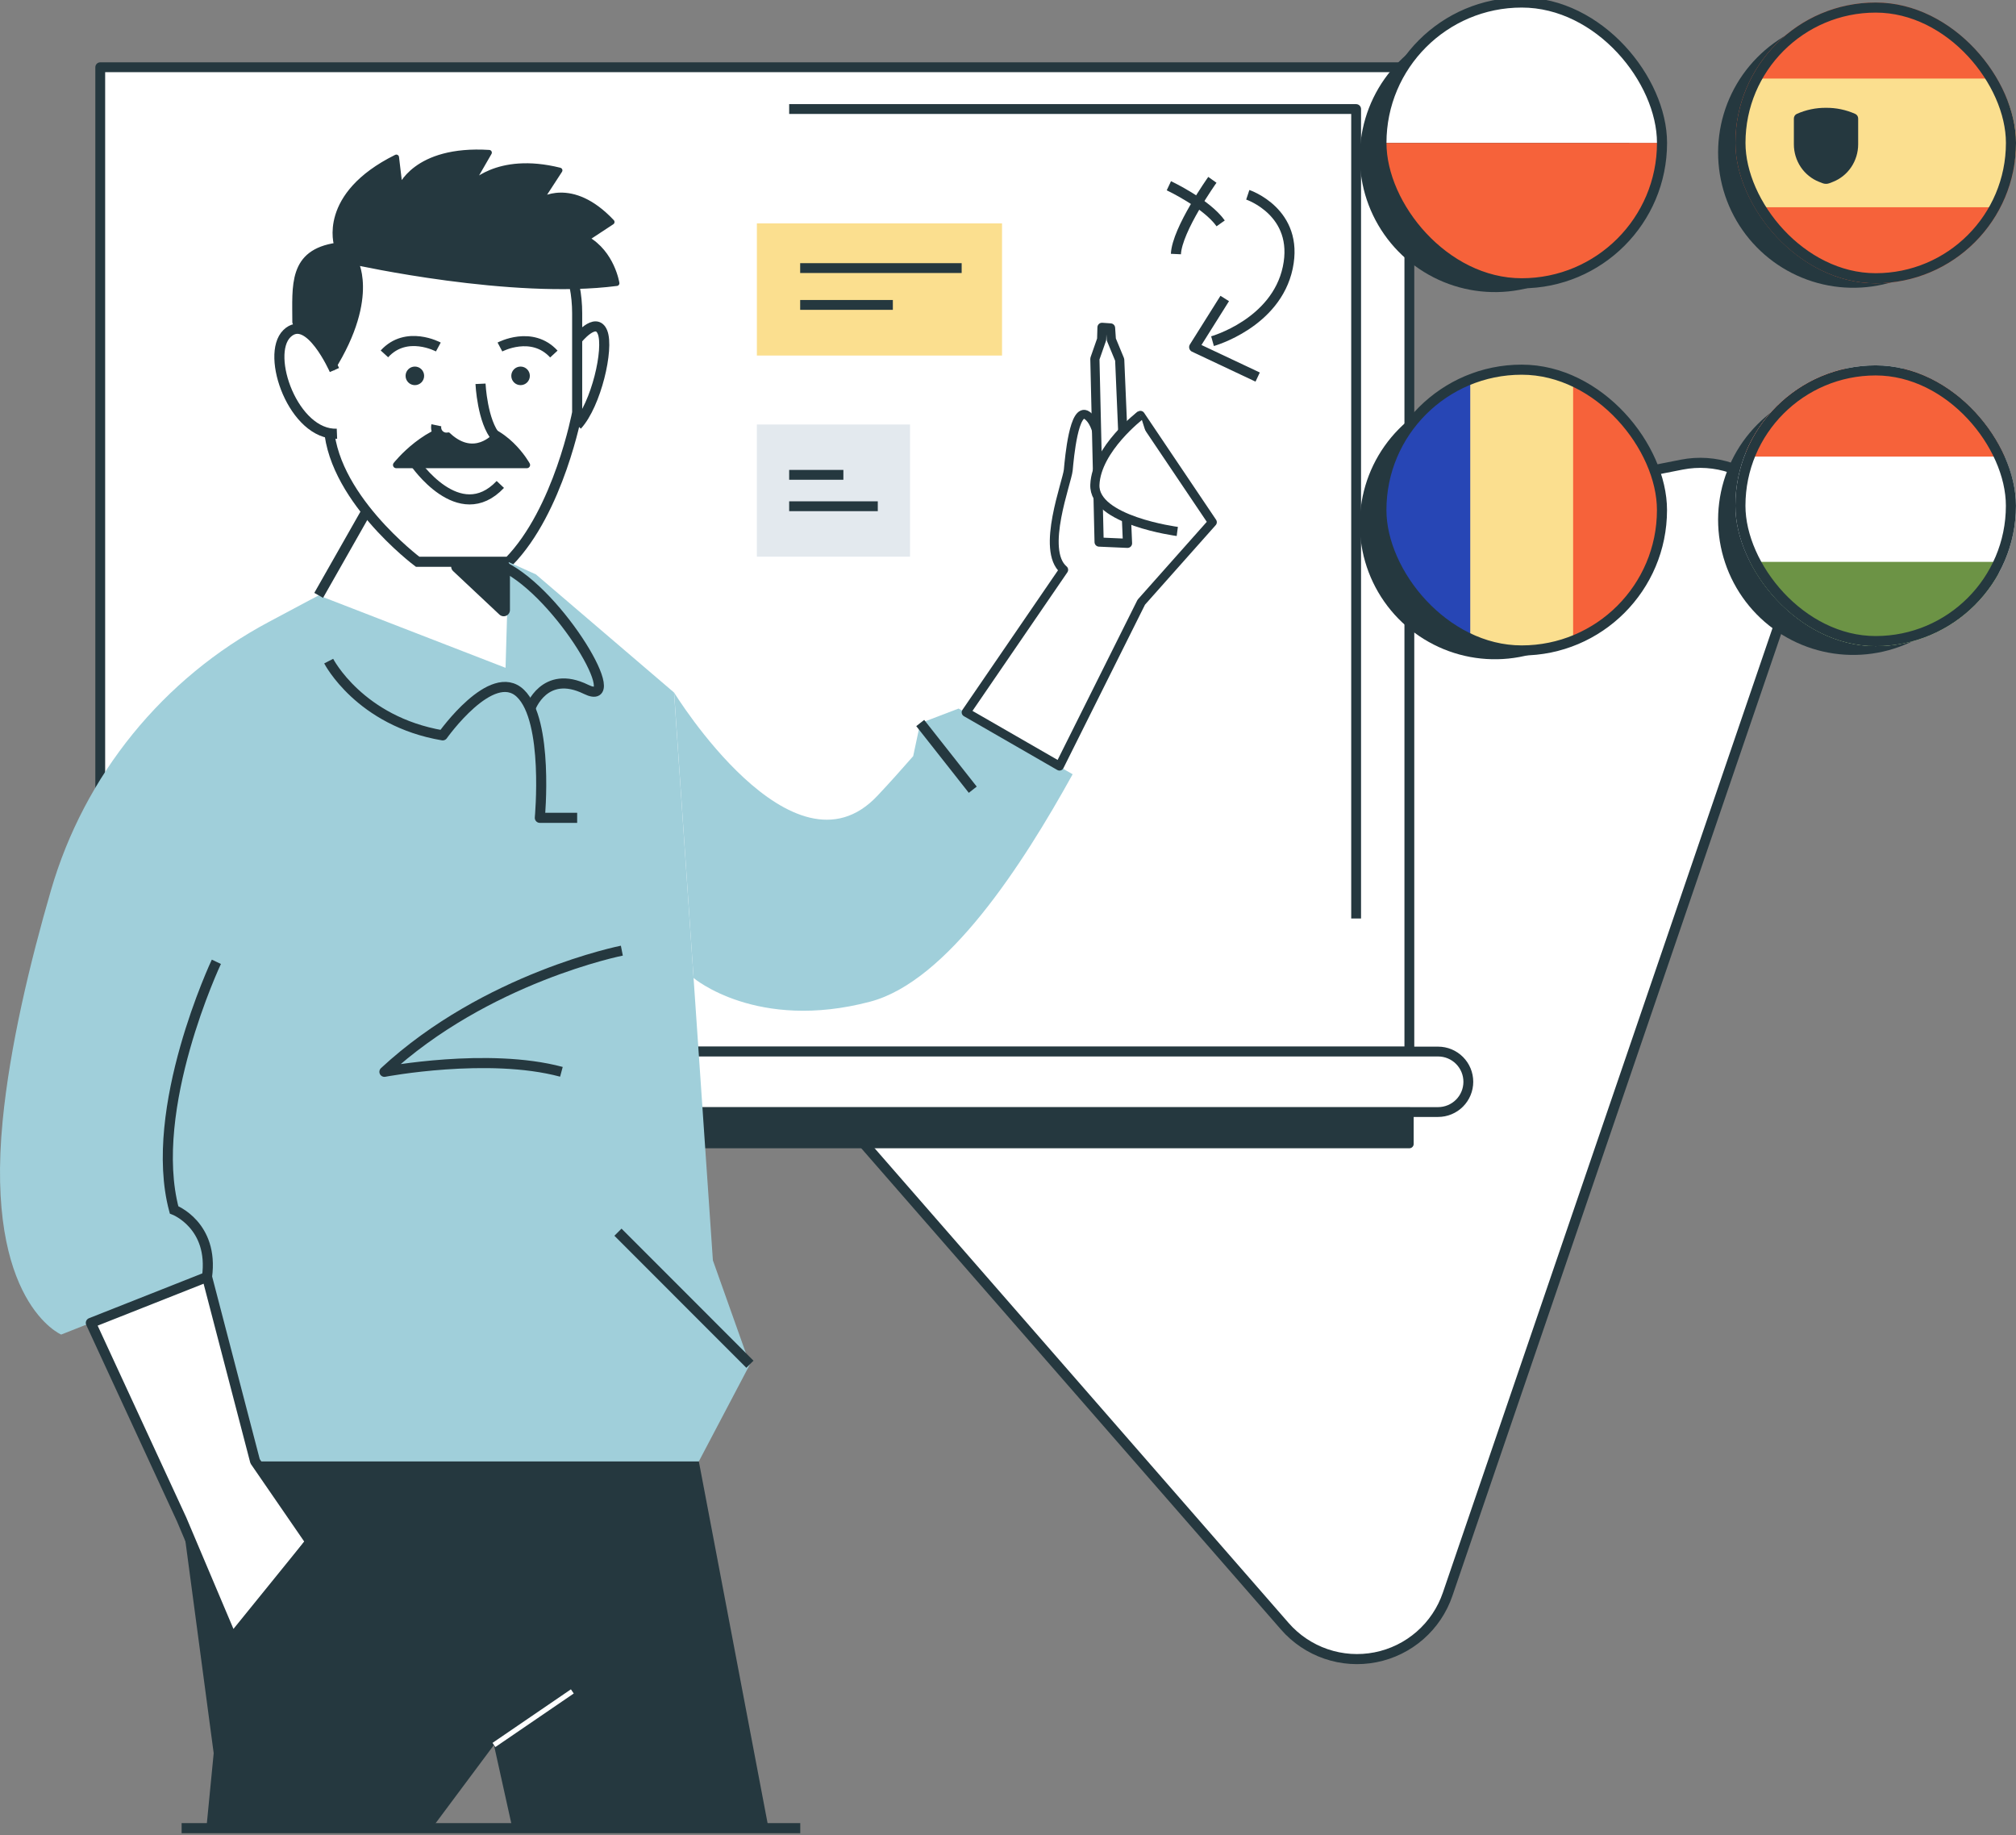
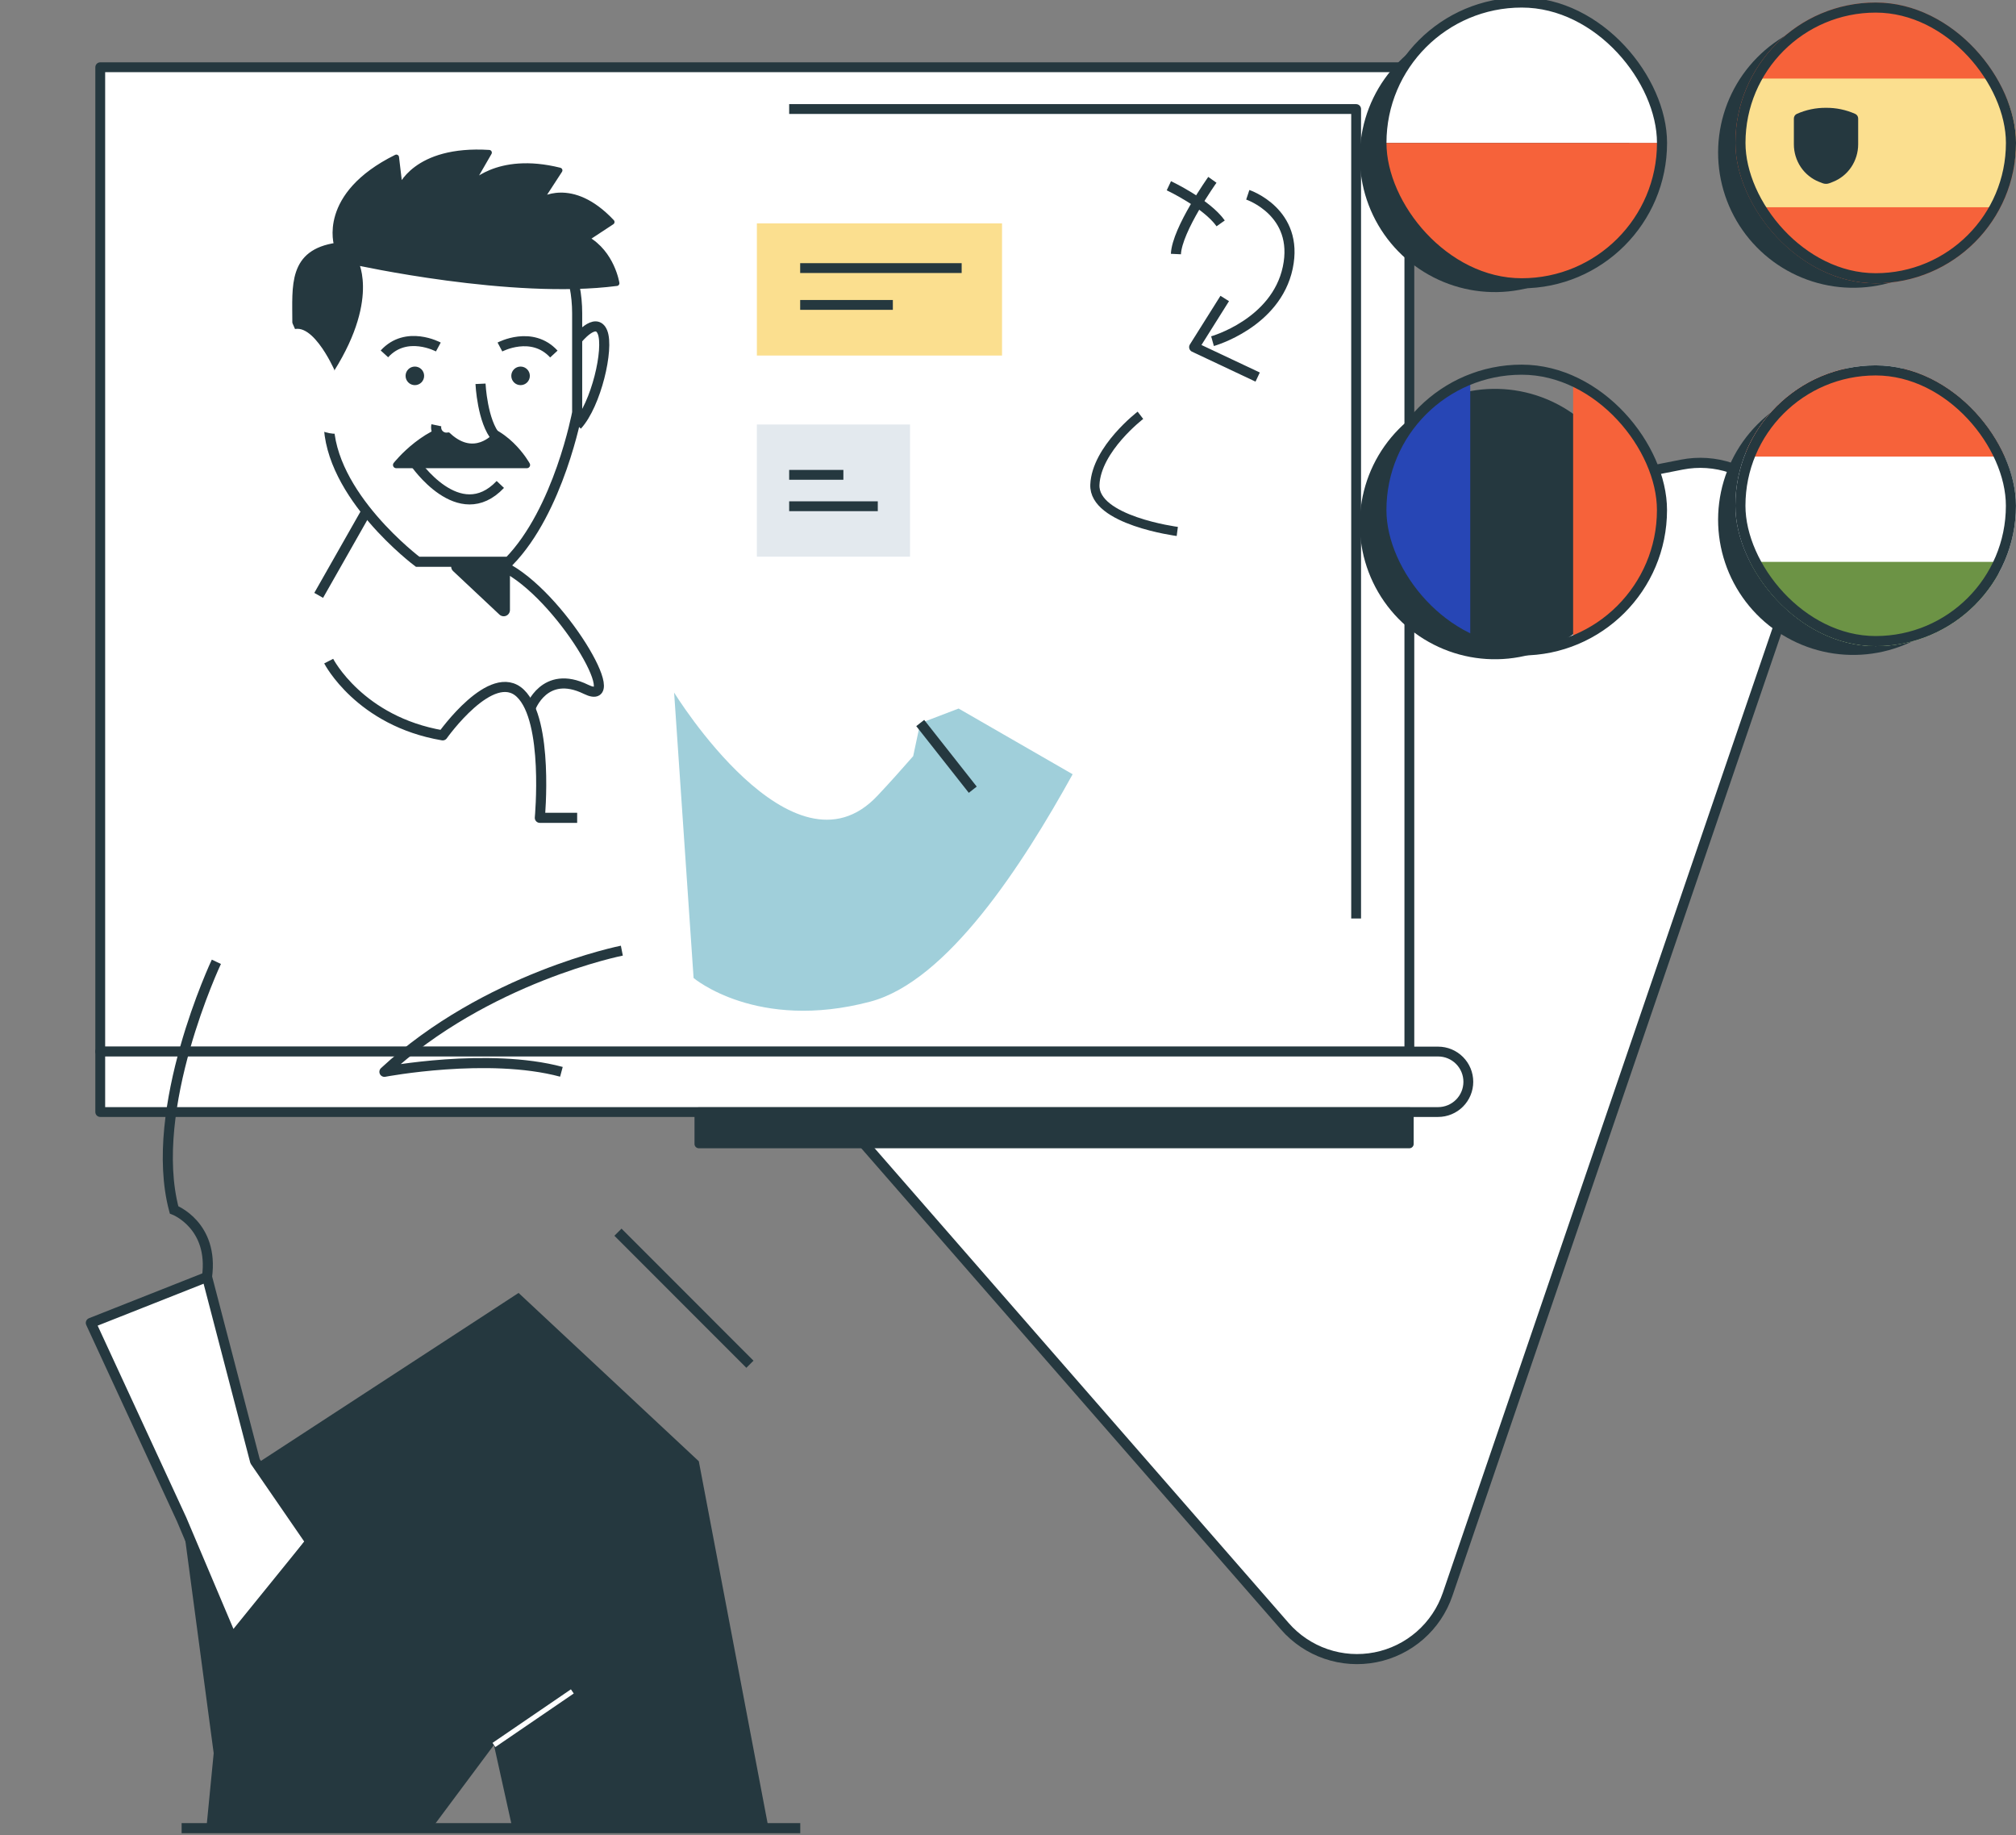
<svg xmlns="http://www.w3.org/2000/svg" width="400" height="364" viewBox="0 0 400 364" fill="none">
  <rect x="0" y="0" width="400" height="364" fill="#808080" stroke="none" />
  <path d="M333.698 92.165L127.142 132.779C123.873 133.43 120.832 134.93 118.325 137.128C115.818 139.325 113.932 142.144 112.857 145.301C111.782 148.457 111.556 151.841 112.2 155.113C112.845 158.385 114.338 161.43 116.53 163.942L254.925 322.595C257.119 325.11 259.937 327.004 263.095 328.084C266.252 329.165 269.639 329.394 272.914 328.75C276.189 328.105 279.236 326.61 281.749 324.413C284.263 322.217 286.154 319.397 287.232 316.237L355.35 116.979C356.428 113.82 356.657 110.434 356.013 107.159C355.369 103.884 353.875 100.837 351.681 98.322C349.487 95.808 346.67 93.915 343.513 92.834C340.357 91.754 336.972 91.523 333.698 92.165Z" fill="white" stroke="#25383F" stroke-width="2" stroke-linejoin="round" />
  <path d="M279.635 13.336H19.89V208.592H279.635V13.336Z" fill="white" stroke="#25383F" stroke-width="1.95" stroke-linejoin="round" />
  <path d="M19.89 208.592H285.339C286.929 208.592 288.454 209.224 289.579 210.349C290.703 211.474 291.335 212.999 291.335 214.59C291.335 216.181 290.703 217.706 289.579 218.831C288.454 219.956 286.929 220.588 285.339 220.588H19.89V208.592Z" fill="white" stroke="#25383F" stroke-width="1.95" stroke-linejoin="round" />
  <path d="M279.635 220.511H138.654V226.92H279.635V220.511Z" fill="#25383F" stroke="#25383F" stroke-width="1.71" stroke-linejoin="round" />
  <path d="M269.074 182.201V21.63H156.581" fill="white" />
  <path d="M269.074 182.201V21.63H156.581" stroke="#25383F" stroke-width="1.95" stroke-linejoin="round" />
  <path d="M198.815 44.31H150.174V70.529H198.815V44.31Z" fill="#FBDF8F" />
  <path d="M180.563 84.204H150.174V110.423H180.563V84.204Z" fill="#E3E9EE" />
  <path d="M158.764 53.179H190.806" stroke="#25383F" stroke-width="1.95" stroke-linejoin="round" />
  <path d="M158.764 60.487H177.153" stroke="#25383F" stroke-width="1.95" stroke-linejoin="round" />
  <path d="M156.581 94.195H167.338" stroke="#25383F" stroke-width="1.95" stroke-linejoin="round" />
  <path d="M156.581 100.425H174.165" stroke="#25383F" stroke-width="1.95" stroke-linejoin="round" />
  <path d="M231.919 36.847C231.919 36.847 239.379 40.343 242.197 44.31L231.919 36.847Z" fill="white" />
  <path d="M231.919 36.847C231.919 36.847 239.379 40.343 242.197 44.31" stroke="#25383F" stroke-width="2" stroke-linejoin="round" />
  <path d="M240.552 35.673C240.552 35.673 233.546 45.501 233.315 50.394L240.552 35.673Z" fill="white" />
  <path d="M240.552 35.673C240.552 35.673 233.546 45.501 233.315 50.394" stroke="#25383F" stroke-width="2" stroke-linejoin="round" />
  <path d="M243.002 59.21L236.938 68.858L249.537 74.796" fill="white" />
  <path d="M243.002 59.21L236.938 68.858L249.537 74.796" stroke="#25383F" stroke-width="2" stroke-linejoin="round" />
  <path d="M247.576 38.638C247.576 38.638 257.854 42.065 255.507 53.11C253.16 64.154 240.578 67.676 240.578 67.676" stroke="#25383F" stroke-width="2" stroke-linejoin="round" />
  <path d="M36.035 300.051L42.399 347.777L40.866 363.5H85.062L98.004 346.14L101.849 363.5H152.649L138.653 289.863L102.894 256.472L36.035 300.051Z" fill="#25383F" />
  <path d="M114.517 62.132V81.84C114.517 81.84 110.903 101.264 100.95 111.435H82.861C82.861 111.435 65.217 98.24 65.217 83.588V62.132C65.217 47.712 76.249 36.025 89.867 36.025C103.486 36.025 114.517 47.712 114.517 62.132Z" stroke="#25383F" stroke-width="2" stroke-miterlimit="10" />
  <path d="M116.367 47.343C121.455 50.196 122.363 56.186 122.363 56.186C101.618 58.902 70.57 52.03 70.57 52.03C70.57 52.03 75.118 60.393 63.932 76.133L58.536 63.94C58.536 56.674 57.679 49.991 66.835 48.68C66.835 48.68 63.486 38.715 78.638 31.2L79.375 37.395C79.375 37.395 82.27 29.349 97.053 30.275L93.19 36.967C93.19 36.967 98.492 30.66 111.057 33.796L107.109 39.863C107.109 39.863 113.361 35.484 121.395 44.036L116.367 47.343Z" fill="#25383F" stroke="#25383F" stroke-width="1.07" stroke-linejoin="round" />
  <path d="M104.539 92.233H78.612C78.612 92.233 84.813 84.359 92.522 84.359C100.231 84.359 104.539 92.233 104.539 92.233Z" fill="#25383F" stroke="#25383F" stroke-width="1.28" stroke-linejoin="round" />
  <path d="M95.34 76.133C95.34 76.133 95.691 83.656 98.492 86.809C98.492 86.809 94.209 91.701 88.762 86.809C88.444 86.839 88.124 86.793 87.826 86.676C87.529 86.559 87.264 86.374 87.051 86.136C86.839 85.897 86.685 85.612 86.603 85.303C86.521 84.995 86.512 84.671 86.578 84.358" fill="white" />
  <path d="M95.34 76.133C95.34 76.133 95.691 83.656 98.492 86.809C98.492 86.809 94.209 91.701 88.762 86.809C88.444 86.839 88.124 86.793 87.826 86.676C87.529 86.559 87.264 86.374 87.051 86.136C86.839 85.897 86.685 85.612 86.603 85.303C86.521 84.995 86.512 84.671 86.578 84.358" stroke="#25383F" stroke-width="2" stroke-miterlimit="10" />
-   <path d="M104.539 289.897H138.654L148.786 270.653L141.446 250.011L133.737 137.371L106.329 113.937L100.916 111.503L100.308 132.47L63.221 118.101L53.285 123.396C42.914 128.923 33.752 136.471 26.342 145.594C18.931 154.718 13.42 165.233 10.135 176.52C5.946 190.924 1.964 207.521 0.525 222.335C-2.97 258.323 12.139 264.732 12.139 264.732L41.072 253.302L50.579 289.897H88.385" fill="#A0CFDA" />
  <path d="M133.754 137.38C133.754 137.38 157.291 175.715 174.079 157.867C176.417 155.391 178.798 152.726 181.188 149.993L182.575 143.464L190.198 140.55L212.827 153.583C202.875 171.576 187.988 194.625 172.683 198.687C150.174 204.642 137.617 194 137.617 194" fill="#A0CFDA" />
  <path d="M114.517 67.35C114.517 67.35 118.234 62.629 119.545 65.902C120.855 69.175 118.286 80.246 114.517 84.359" stroke="#25383F" stroke-width="2" stroke-miterlimit="10" />
  <path d="M66.356 73.4C66.356 73.4 61.302 61.91 56.934 66.168C52.566 70.427 58.288 86.372 66.853 86.038" fill="white" />
-   <path d="M66.356 73.4C66.356 73.4 61.302 61.91 56.934 66.168C52.566 70.427 58.288 86.372 66.853 86.038" stroke="#25383F" stroke-width="2" stroke-miterlimit="10" />
  <path d="M86.972 68.833C86.972 68.833 80.643 65.406 76.274 70.196L86.972 68.833Z" fill="white" />
  <path d="M86.972 68.833C86.972 68.833 80.643 65.406 76.274 70.196" stroke="#25383F" stroke-width="2" stroke-miterlimit="10" />
  <path d="M99.194 68.833C99.194 68.833 105.515 65.474 109.892 70.23L99.194 68.833Z" fill="white" />
  <path d="M99.194 68.833C99.194 68.833 105.515 65.474 109.892 70.23" stroke="#25383F" stroke-width="2" stroke-miterlimit="10" />
  <path d="M82.269 91.727C82.269 91.727 91.083 104.751 99.271 96.097" stroke="#25383F" stroke-width="2" stroke-miterlimit="10" />
  <path d="M103.288 76.399C104.305 76.399 105.13 75.574 105.13 74.557C105.13 73.539 104.305 72.715 103.288 72.715C102.271 72.715 101.447 73.539 101.447 74.557C101.447 75.574 102.271 76.399 103.288 76.399Z" fill="#25383F" />
  <path d="M82.313 76.399C83.33 76.399 84.154 75.574 84.154 74.557C84.154 73.539 83.33 72.715 82.313 72.715C81.296 72.715 80.471 73.539 80.471 74.557C80.471 75.574 81.296 76.399 82.313 76.399Z" fill="#25383F" />
  <path d="M90.758 112.386H99.94V121.006L90.758 112.386Z" fill="#25383F" stroke="#25383F" stroke-width="2.48" stroke-linejoin="round" />
  <path d="M50.613 289.863L61.611 305.843L46.048 325.045L36.035 301.396L18.023 262.419L41.08 253.302L50.613 289.863Z" fill="white" stroke="#25383F" stroke-width="2" stroke-linejoin="round" />
  <path d="M63.152 303.855C62.69 304.506 42.93 329.869 42.93 329.869" stroke="#25383F" stroke-width="2" stroke-miterlimit="10" />
  <path d="M65.217 131.142C65.217 131.142 71.349 143.069 87.837 145.871C87.837 145.871 97.593 132.102 103.254 137.534C108.916 142.966 107.109 162.228 107.109 162.228H114.517" stroke="#25383F" stroke-width="2" stroke-linejoin="round" />
  <path d="M105.242 140.508C105.242 140.508 107.999 132.693 116.265 136.737C124.53 140.782 111.126 117.887 99.931 112.386" stroke="#25383F" stroke-width="2" stroke-linejoin="round" />
  <path d="M148.795 270.618L122.611 244.425" stroke="#25383F" stroke-width="2" stroke-linejoin="round" />
  <path d="M123.382 188.576C123.382 188.576 96.488 193.889 76.274 212.61C76.274 212.61 96.831 208.703 111.391 212.61" stroke="#25383F" stroke-width="2" stroke-linejoin="round" />
  <path d="M42.93 190.787C42.93 190.787 29.175 219.919 34.536 239.995C34.536 239.995 42.476 243.028 41.072 253.302" stroke="#25383F" stroke-width="2" stroke-miterlimit="10" />
  <path d="M72.42 101.924L63.23 118.101" stroke="#25383F" stroke-width="2" stroke-miterlimit="10" />
-   <path d="M226.446 119.455L240.552 103.586L226.274 82.379L218.232 90.014C218.232 90.014 218.232 84.119 215.662 82.379C213.093 80.64 212.185 90.777 211.962 93.21C211.739 95.643 206.446 109.121 211.054 113.029L191.688 141.304L210.215 151.972L226.446 119.455Z" fill="white" stroke="#25383F" stroke-width="1.76" stroke-linejoin="round" />
-   <path d="M217.238 71.164L218.078 107.528L223.713 107.776L222.163 71.361L220.502 67.342L220.347 65.054L218.652 64.934L218.583 67.317L217.238 71.164Z" fill="white" stroke="#25383F" stroke-width="1.82" stroke-linejoin="round" />
  <path d="M226.274 82.38C226.274 82.38 217.546 89.046 217.238 96.149C216.93 103.253 233.589 105.42 233.589 105.42" fill="white" />
  <path d="M226.274 82.38C226.274 82.38 217.546 89.046 217.238 96.149C216.93 103.253 233.589 105.42 233.589 105.42" stroke="#25383F" stroke-width="1.82" stroke-linejoin="round" />
  <path d="M98.004 346.14L113.558 335.516" stroke="white" stroke-miterlimit="10" />
  <path d="M36.035 362.643H158.781" stroke="#25383F" stroke-width="2" stroke-linejoin="round" />
  <path d="M182.584 143.421L193.008 156.65" stroke="#25383F" stroke-width="2" stroke-linejoin="round" />
  <path d="M394.51 30.275C394.508 36.168 392.566 41.896 388.984 46.574C385.402 51.253 380.38 54.62 374.693 56.157C369.006 57.694 362.972 57.314 357.522 55.077C352.073 52.839 347.512 48.869 344.544 43.779C341.576 38.688 340.367 32.762 341.103 26.915C341.839 21.069 344.479 15.627 348.616 11.432C352.753 7.237 358.156 4.521 363.989 3.705C369.823 2.89 375.763 4.018 380.892 6.918C385.027 9.255 388.467 12.649 390.86 16.753C393.253 20.857 394.513 25.524 394.51 30.275Z" fill="#25383F" />
  <g clip-path="url(#clip0_412_19482)">
    <rect x="344.327" y="0.5" width="55.673" height="55.694" rx="27.837" fill="#F6623A" />
    <path d="M345.487 28.347C345.487 33.054 347.034 37.441 349.673 41.111H395.814C398.453 37.441 400 33.054 400 28.347C400 23.641 398.453 19.253 395.814 15.584H349.673C347.034 19.253 345.487 23.641 345.487 28.347Z" fill="#FBDF8F" />
    <path d="M355.926 23.513V28.617C355.926 30.231 356.403 31.806 357.294 33.136C358.186 34.466 359.45 35.488 360.919 36.067L361.6 36.335C362.054 36.514 362.556 36.514 363.01 36.335L363.691 36.067C365.16 35.488 366.424 34.466 367.316 33.136C368.207 31.806 368.684 30.231 368.684 28.617V23.513C368.685 23.321 368.632 23.133 368.532 22.971C368.431 22.809 368.287 22.68 368.116 22.6C366.284 21.781 364.304 21.367 362.305 21.386C360.306 21.367 358.326 21.781 356.494 22.6C356.323 22.68 356.179 22.809 356.078 22.971C355.977 23.133 355.925 23.321 355.926 23.513Z" fill="#25383F" />
  </g>
  <rect x="345.327" y="1.5" width="53.673" height="53.694" rx="26.837" stroke="#25383F" stroke-width="2" />
  <path d="M394.51 103.107C394.508 108.999 392.566 114.728 388.984 119.406C385.402 124.084 380.38 127.452 374.693 128.988C369.006 130.525 362.972 130.146 357.522 127.908C352.073 125.671 347.512 121.7 344.544 116.61C341.576 111.52 340.367 105.593 341.103 99.746C341.839 93.9 344.479 88.458 348.616 84.263C352.753 80.068 358.156 77.353 363.989 76.537C369.823 75.721 375.763 76.85 380.892 79.749C385.027 82.086 388.467 85.48 390.86 89.585C393.253 93.689 394.513 98.355 394.51 103.107Z" fill="#25383F" />
  <g clip-path="url(#clip1_412_19482)">
    <rect x="344.319" y="72.475" width="55.673" height="55.694" rx="27.837" fill="white" />
    <rect x="346.407" y="128.865" width="17.404" height="50.106" transform="rotate(-90 346.407 128.865)" fill="#6C9345" />
    <rect x="346.407" y="90.575" width="17.404" height="52.194" transform="rotate(-90 346.407 90.575)" fill="#F6623A" />
  </g>
  <rect x="345.319" y="73.475" width="53.673" height="53.694" rx="26.837" stroke="#25383F" stroke-width="2" />
  <path d="M323.42 31.132C323.418 37.025 321.476 42.753 317.894 47.431C314.312 52.109 309.289 55.477 303.603 57.014C297.916 58.551 291.881 58.171 286.432 55.934C280.983 53.696 276.421 49.725 273.454 44.635C270.486 39.545 269.276 33.619 270.012 27.772C270.748 21.925 273.389 16.484 277.526 12.289C281.662 8.094 287.065 5.378 292.899 4.562C298.733 3.746 304.673 4.875 309.801 7.775C313.936 10.112 317.377 13.506 319.77 17.61C322.162 21.714 323.422 26.381 323.42 31.132Z" fill="#25383F" />
  <g clip-path="url(#clip2_412_19482)">
    <rect x="272.934" y="0.5" width="57.993" height="27.847" fill="white" />
    <rect x="272.934" y="28.347" width="57.993" height="29.008" fill="#F6623A" />
  </g>
  <rect x="274.093" y="0.5" width="55.673" height="55.694" rx="27.837" stroke="#25383F" stroke-width="2" />
  <path d="M323.42 103.963C323.418 109.856 321.476 115.584 317.894 120.263C314.312 124.941 309.289 128.308 303.603 129.845C297.916 131.382 291.881 131.002 286.432 128.765C280.983 126.528 276.421 122.557 273.454 117.467C270.486 112.376 269.276 106.45 270.012 100.603C270.748 94.757 273.389 89.315 277.526 85.12C281.662 80.925 287.065 78.21 292.899 77.394C298.733 76.578 304.673 77.707 309.801 80.606C313.936 82.943 317.377 86.337 319.77 90.441C322.162 94.546 323.422 99.212 323.42 103.963Z" fill="#25383F" />
  <g clip-path="url(#clip3_412_19482)">
-     <rect x="274.085" y="73.331" width="55.673" height="55.694" rx="27.837" fill="#FBDF8F" />
    <rect x="312.128" y="131.114" width="58.015" height="28.996" transform="rotate(-90 312.128 131.114)" fill="#F6623A" />
    <rect x="291.715" y="73.1" width="58.015" height="28.996" transform="rotate(90 291.715 73.1)" fill="#2746B5" />
  </g>
  <rect x="274.085" y="73.331" width="55.673" height="55.694" rx="27.837" stroke="#25383F" stroke-width="2" />
  <defs>
    <clipPath id="clip0_412_19482">
      <rect x="344.327" y="0.5" width="55.673" height="55.694" rx="27.837" fill="white" />
    </clipPath>
    <clipPath id="clip1_412_19482">
      <rect x="344.319" y="72.475" width="55.673" height="55.694" rx="27.837" fill="white" />
    </clipPath>
    <clipPath id="clip2_412_19482">
      <rect x="274.093" y="0.5" width="55.673" height="55.694" rx="27.837" fill="white" />
    </clipPath>
    <clipPath id="clip3_412_19482">
      <rect x="274.085" y="73.331" width="55.673" height="55.694" rx="27.837" fill="white" />
    </clipPath>
  </defs>
</svg>